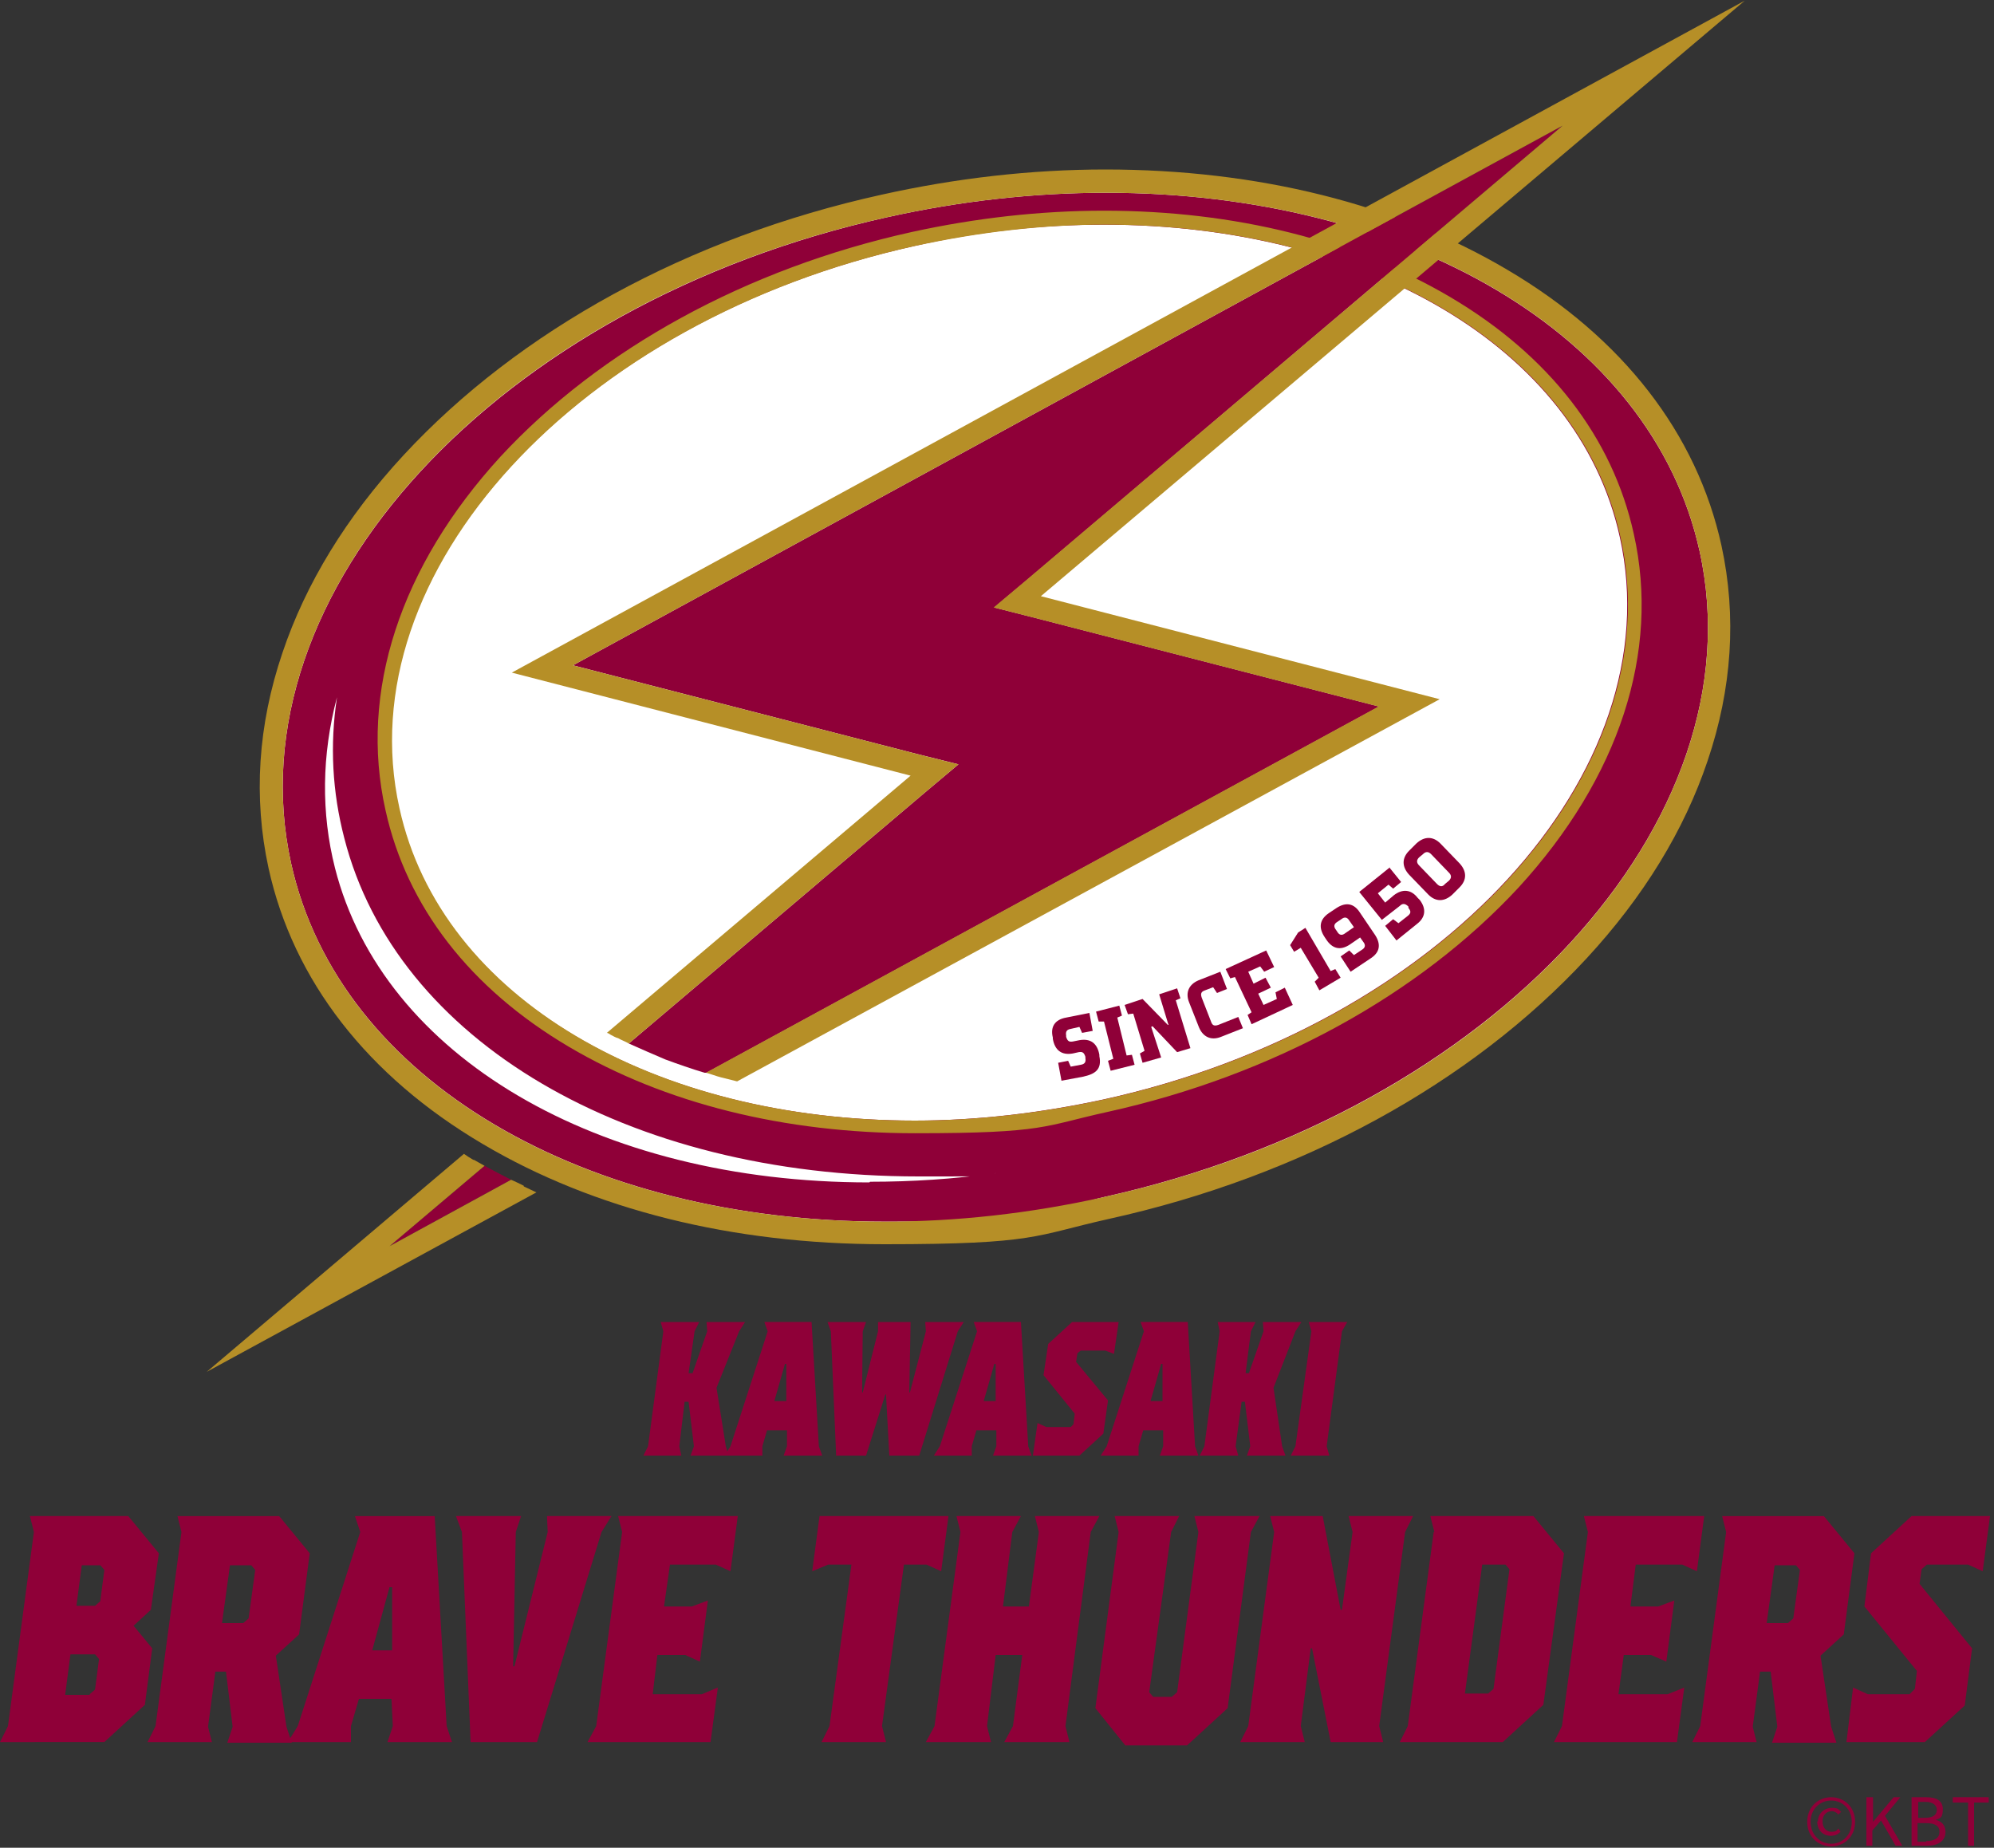
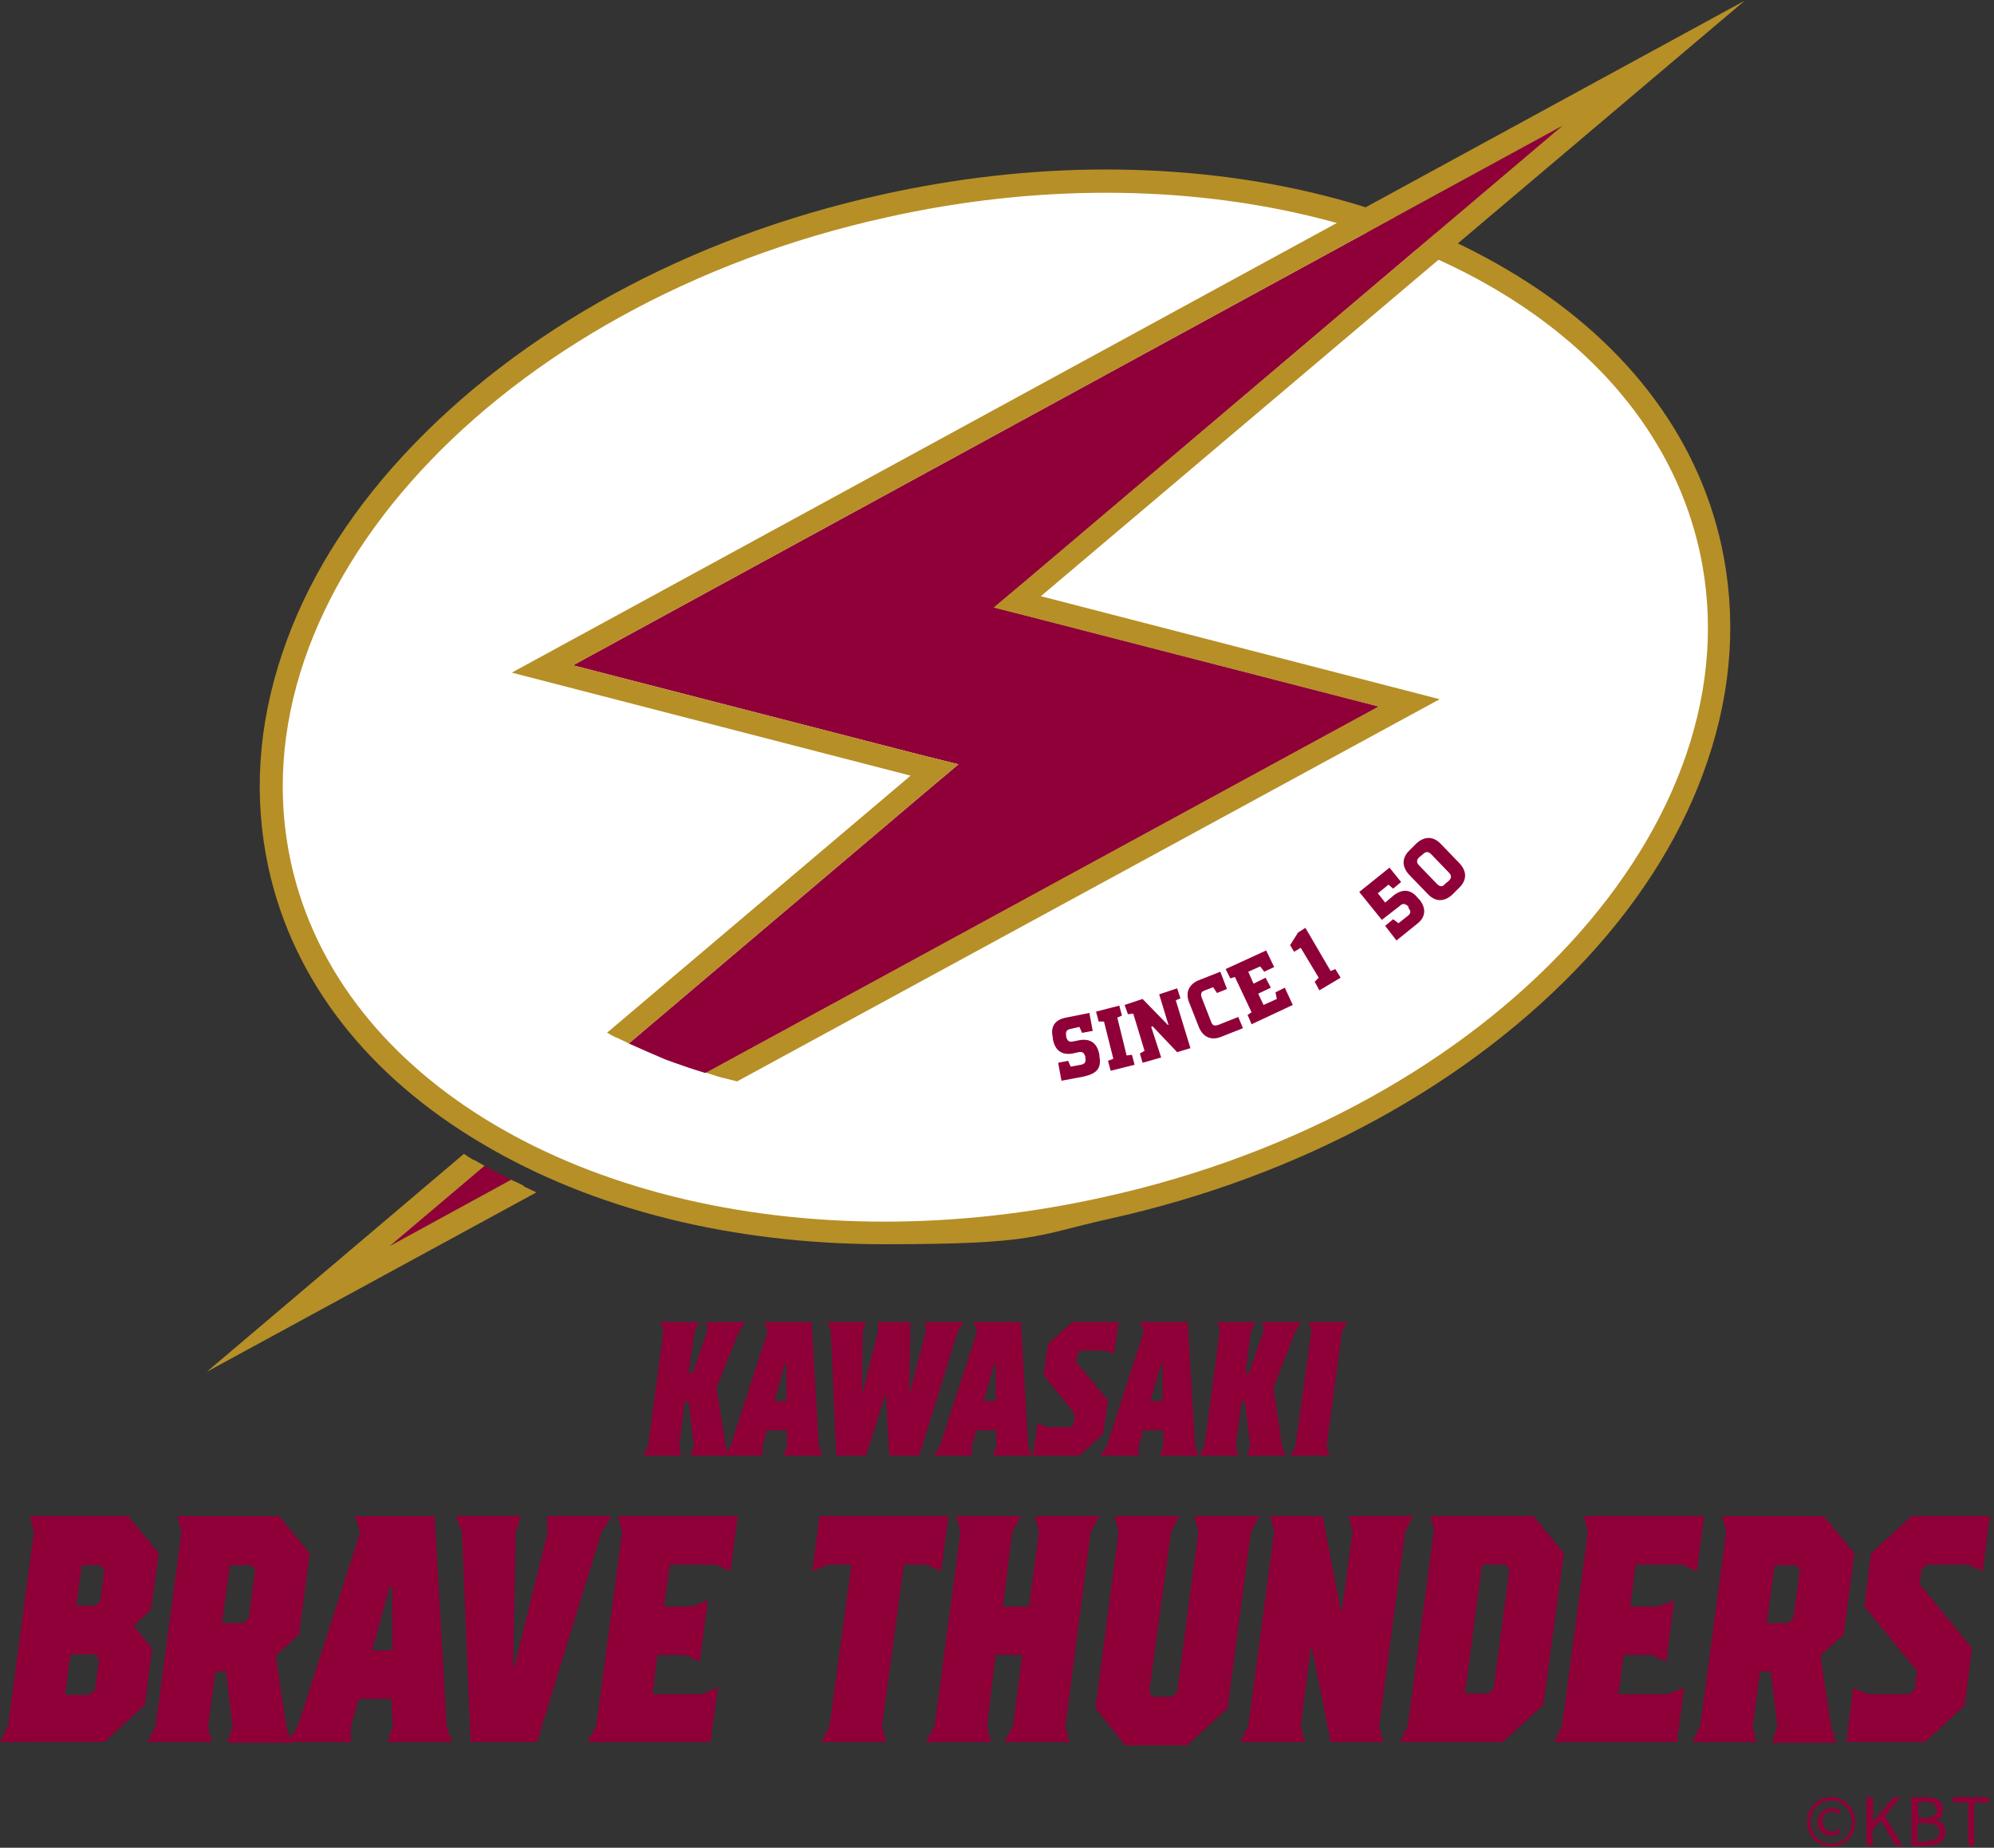
<svg xmlns="http://www.w3.org/2000/svg" id="_レイヤー_1" data-name="レイヤー_1" width="300" height="278" version="1.1" viewBox="0 0 300 278">
  <rect x="0" y="0" width="300" height="278" fill="#333333" stroke="none" />
  <defs>
    <style>
      .st0 {
        fill: #b68f27;
      }

      .st1 {
        fill: #fff;
      }

      .st2 {
        fill: #8f0038;
      }
    </style>
  </defs>
  <g>
    <path class="st1" d="M133.1,185.8c-22.7,0-43.3-5.1-59.8-14.9-17-10-27.8-24.1-31.5-40.6-2.3-10.3-1.6-21,2-31.6,3.5-10.2,9.5-20.1,17.9-29.2,17.2-18.7,42.5-32.4,71.2-38.8,11.1-2.5,22.4-3.7,33.4-3.7,22.7,0,43.3,5.2,59.8,14.9,17,10,27.8,24.1,31.5,40.6,2.3,10.3,1.6,21-2,31.6-3.5,10.2-9.5,20.1-17.9,29.2-17.2,18.7-42.5,32.4-71.2,38.8-11.1,2.5-22.4,3.7-33.4,3.7" />
    <polygon class="st2" points="99.8 200.3 99.4 198.9 105.2 198.9 104.5 200.3 103.6 206.6 104.2 206.6 106.4 200.3 106.3 198.9 112.1 198.9 111.2 200.3 107.8 208.8 109.2 217.6 109.6 219 103.9 219 104.4 217.6 103.6 210.9 103 210.9 102.2 217.6 102.5 219 96.8 219 97.5 217.6 99.8 200.3" />
    <path class="st2" d="M109,219l.9-1.4,5.6-17.3-.5-1.4h7.1l1.1,18.7.5,1.4h-5.8l.5-1.4v-2.4h-3l-.7,2.4v1.4c0,0-5.7,0-5.7,0ZM116.5,210.8h1.8v-5.6h-.2l-1.6,5.6Z" />
    <polygon class="st2" points="129.7 209.5 129.8 209.5 132.1 200.3 132.1 198.9 137 198.9 136.8 209.5 136.9 209.5 139.3 200.3 139.2 198.9 145 198.9 144.1 200.3 138.3 219 133.8 219 133.3 209.8 133.2 209.8 130.3 219 125.8 219 125 200.3 124.5 198.9 130.3 198.9 129.8 200.3 129.7 209.5" />
    <path class="st2" d="M140.5,219l.9-1.4,5.6-17.3-.5-1.4h7.1l1.1,18.7.5,1.4h-5.8l.5-1.4v-2.4h-3l-.7,2.4v1.4c0,0-5.7,0-5.7,0ZM148,210.8h1.8v-5.6h-.2l-1.6,5.6Z" />
    <polygon class="st2" points="162.6 203.2 162.1 203.6 161.9 204.9 166.7 210.7 166 215.7 162.4 219 155.4 219 156.1 214.1 157.4 214.7 161.1 214.7 161.5 214.3 161.7 212.7 157 206.9 157.7 202.2 161.3 198.9 168.3 198.9 167.6 203.7 166.3 203.2 162.6 203.2" />
    <path class="st2" d="M165.6,219l.9-1.4,5.6-17.3-.5-1.4h7.1l1.1,18.7.5,1.4h-5.8l.5-1.4v-2.4h-3l-.7,2.4v1.4c0,0-5.7,0-5.7,0ZM173.1,210.8h1.8v-5.6h-.2l-1.6,5.6Z" />
    <polygon class="st2" points="183.5 200.3 183.2 198.9 188.9 198.9 188.2 200.3 187.4 206.6 187.9 206.6 190.1 200.3 190 198.9 195.8 198.9 194.9 200.3 191.6 208.8 192.9 217.6 193.4 219 187.6 219 188.1 217.6 187.3 210.9 186.8 210.9 185.9 217.6 186.3 219 180.5 219 181.2 217.6 183.5 200.3" />
    <polygon class="st2" points="202.7 198.9 201.9 200.3 199.6 217.6 200 219 194.2 219 194.9 217.6 197.3 200.3 196.9 198.9 202.7 198.9" />
    <path class="st2" d="M5.1,230.5l-.6-2.4h14.8l4.6,5.6-1.2,8.5-2.6,2.4,2.8,3.4-1.1,8.5-6.1,5.6H0l1.2-2.4,3.9-29.2ZM13.5,254.9l.8-.7.6-4.6-.6-.7h-3.7l-.8,6.1h3.7ZM15.1,240.8l.6-4.6-.6-.7h-2.8l-.8,6.1h2.8l.8-.7Z" />
    <path class="st2" d="M31.9,262.1h-9.7l1.2-2.4,3.9-29.2-.6-2.4h15.3l4.6,5.6-1.6,12.2-3.5,3.2,1.6,10.7.8,2.4h-9.7l.8-2.4-1-8.3h-1.6l-1.1,8.3.6,2.4ZM33.4,244.2h3.2l.8-.7,1-7.3-.6-.7h-3.2l-1.2,8.7Z" />
    <path class="st2" d="M43.3,262.1l1.5-2.4,9.4-29.2-.8-2.4h12l1.8,31.6.8,2.4h-9.7l.8-2.4-.2-4.1h-4.9l-1.2,4.1v2.4c.1,0-9.6,0-9.6,0ZM56,248.3h3v-9.5h-.4l-2.6,9.5Z" />
    <polygon class="st2" points="92 228.1 90.5 230.5 80.8 262.1 70.8 262.1 69.5 230.5 68.6 228.1 78.4 228.1 77.6 230.5 77.2 250.7 77.4 250.7 82.4 230.5 82.3 228.1 92 228.1" />
    <polygon class="st2" points="98.9 249 98.2 254.9 105.6 254.9 108 253.9 106.9 262.1 88.4 262.1 89.7 259.7 93.6 230.5 93 228.1 111 228.1 109.9 236.4 107.7 235.4 100.8 235.4 99.9 241.7 104.1 241.7 106.5 240.8 105.3 250 103.1 249 98.9 249" />
    <polygon class="st2" points="123.6 262.1 124.8 259.7 128.1 235.4 124.6 235.4 122.2 236.4 123.3 228.1 142.7 228.1 141.6 236.4 139.4 235.4 136 235.4 132.7 259.7 133.3 262.1 123.6 262.1" />
    <polygon class="st2" points="139.3 262.1 140.6 259.7 144.5 230.5 143.9 228.1 153.6 228.1 152.3 230.5 150.9 241.7 154.8 241.7 156.3 230.5 155.7 228.1 165.4 228.1 164.1 230.5 160.3 259.7 160.9 262.1 151.1 262.1 152.4 259.7 153.8 249 149.8 249 148.5 259.7 149.1 262.1 139.3 262.1" />
    <polygon class="st2" points="184.7 257 178.6 262.6 169.3 262.6 164.8 257 168.3 230.5 167.7 228.1 177.4 228.1 176.2 230.5 172.9 254.6 173.5 255.3 176.3 255.3 177.1 254.6 180.3 230.5 179.7 228.1 189.5 228.1 188.2 230.5 184.7 257" />
    <polygon class="st2" points="207.5 259.7 208.1 262.1 200.2 262.1 197.4 248 197.2 248 195.7 259.7 196.3 262.1 186.6 262.1 187.8 259.7 191.7 230.5 191.1 228.1 199 228.1 201.7 242.2 201.9 242.2 203.5 230.5 202.9 228.1 212.6 228.1 211.4 230.5 207.5 259.7" />
    <path class="st2" d="M215.8,230.5l-.6-2.4h15.5l4.6,5.6-3.1,22.8-6.1,5.6h-15.5l1.2-2.4,3.9-29.2ZM226.5,235.4h-3.5l-2.6,19.4h3.5l.8-.7,2.4-18-.6-.7Z" />
    <polygon class="st2" points="244.3 249 243.5 254.9 250.9 254.9 253.4 253.9 252.3 262.1 233.8 262.1 235 259.7 238.9 230.5 238.3 228.1 256.4 228.1 255.3 236.4 253.1 235.4 246.1 235.4 245.3 241.7 249.5 241.7 251.9 240.8 250.7 250 248.4 249 244.3 249" />
    <path class="st2" d="M264.3,262.1h-9.7l1.2-2.4,3.9-29.2-.6-2.4h15.3l4.6,5.6-1.6,12.2-3.5,3.2,1.6,10.7.8,2.4h-9.7l.8-2.4-1-8.3h-1.6l-1.1,8.3.6,2.4ZM265.8,244.2h3.2l.8-.7,1-7.3-.6-.7h-3.2l-1.2,8.7Z" />
    <polygon class="st2" points="289.9 235.4 289.1 236.1 288.8 238.3 296.7 248 295.6 256.6 289.6 262.1 277.8 262.1 278.8 253.9 281 254.9 287.3 254.9 288.1 254.1 288.4 251.4 280.5 241.7 281.5 233.7 287.6 228.1 299.4 228.1 298.3 236.4 296.1 235.4 289.9 235.4" />
-     <path class="st2" d="M255.7,82.9c-7.3-32.9-44.5-53.9-89.3-53.9-10.7,0-21.8,1.2-33,3.7-58.5,13-98.6,56.5-89.6,97.2,7.3,32.9,44.5,53.9,89.3,53.9s21.8-1.2,33-3.7c58.5-13,98.6-56.5,89.6-97.2M130.8,177.9c-40.9,0-73.2-19-80.4-47.3-2.1-8.3-2-17,.3-25.7-1.1,7.2-.7,14.3,1.1,21.2,7.8,30.5,42.5,50.9,86.4,50.9s7.8-.2,11.7-.5c-6.4.9-12.7,1.3-19,1.3M166.1,165.4c-9.7,2.1-19.3,3.2-28.5,3.2-39,0-71.3-18.3-77.6-47-7.9-35.5,26.9-73.4,77.6-84.6,9.7-2.2,19.3-3.2,28.5-3.2,39,0,71.3,18.3,77.6,47,7.9,35.5-26.9,73.4-77.6,84.6" />
    <path class="st2" d="M161,160.5l1.6-.3c.6-.1.8-.4.7-1v-.2c-.2-.6-.4-.8-1-.7l-.9.2c-1.7.3-2.7-.5-3-2.2v-.2c-.4-1.6.3-2.7,2-3l3.5-.7.5,2.7-1.6.3-.4-.9-1.3.3c-.6.1-.8.4-.7,1v.2c.2.6.4.8,1,.7l1-.2c1.7-.3,2.7.5,3,2.2v.2c.4,2-.6,2.7-2.5,3.1l-3.2.6-.5-2.7,1.5-.3.4.9Z" />
    <polygon class="st2" points="169.5 158.8 170.3 158.7 170.7 160.2 167.1 161.1 166.7 159.6 167.5 159.3 166.1 153.7 165.3 153.7 164.9 152.2 168.4 151.3 168.8 152.8 168.1 153.1 169.5 158.8" />
    <polygon class="st2" points="177.1 148.7 177.6 150.2 176.9 150.5 179.1 157.7 177.1 158.3 173.4 154.4 173.2 154.5 174.7 159.1 171.9 159.9 171.5 158.5 172.2 158.1 170.5 152.5 169.7 152.6 169.2 151.2 171.9 150.3 175.7 154.2 175.8 154.2 174.4 149.6 177.1 148.7" />
    <path class="st2" d="M182.6,148.5l-1.3.5c-.6.2-.7.5-.5,1.1l1.4,3.6c.2.6.5.7,1.1.5l3-1.2.7,1.7-3.3,1.3c-1.5.6-2.7,0-3.3-1.4l-1.5-3.8c-.6-1.5,0-2.7,1.4-3.3l3.3-1.3,1,2.6-1.5.6-.6-.9Z" />
    <polygon class="st2" points="189.6 145.4 187.8 146.2 188.6 148 190.4 147.1 191.2 148.6 189.3 149.5 190.1 151.2 192.1 150.3 191.9 149.3 193.3 148.6 194.5 151.2 188.3 154.1 187.7 152.7 188.3 152.3 185.8 147 185.1 147.2 184.4 145.8 190.5 143 191.7 145.5 190.2 146.2 189.6 145.4" />
    <polygon class="st2" points="198.4 147.1 195.7 142.6 194.7 143.2 194.1 142.2 195.3 140.3 196.4 139.6 200.2 146.1 200.9 145.8 201.7 147.1 198.5 149 197.8 147.7 198.4 147.1" />
-     <path class="st2" d="M204.7,141l-1.6,1.1c-1.5,1-2.7.6-3.6-.8l-.2-.3c-1-1.5-.7-2.7.6-3.6l1.2-.8c1.4-.9,2.6-.7,3.5.7l2.3,3.4c.9,1.4.7,2.6-.7,3.5l-3,2-1.5-2.3,1.3-.9.7.7,1.2-.8c.5-.3.6-.7.2-1.2l-.5-.7ZM203.7,139.5l-.7-1c-.3-.5-.7-.6-1.2-.2l-.6.4c-.5.3-.6.7-.2,1.2l.2.3c.3.5.7.6,1.2.2l1.3-.9Z" />
    <path class="st2" d="M209.1,130.6l1.7,2.1-1.2,1-.7-.6-1.6,1.3,1.1,1.4,1.3-1.1c1.3-1,2.6-.9,3.6.4l.3.3c1,1.3.9,2.6-.4,3.6l-3.1,2.5-1.7-2.2,1.2-1,.8.6,1.4-1.1c.5-.4.5-.7.1-1.2v-.2c-.5-.5-.9-.5-1.3-.1l-2.7,2.1-3.4-4.2,4.6-3.7Z" />
    <path class="st2" d="M219.6,129.9c1.1,1.2,1.1,2.5,0,3.6l-1.1,1.1c-1.2,1.1-2.5,1.1-3.6,0l-2.9-3c-1.1-1.2-1.1-2.5,0-3.6l1.1-1.1c1.2-1.1,2.5-1.1,3.6,0l2.9,3ZM216.2,133c.4.4.8.5,1.2,0l.6-.5c.4-.4.4-.8,0-1.2l-2.7-2.8c-.4-.4-.8-.4-1.2,0l-.6.5c-.4.4-.4.8,0,1.2l2.7,2.8Z" />
    <path class="st0" d="M166.3,25.5c-11.1,0-22.5,1.3-33.7,3.8-29,6.4-54.5,20.4-71.9,39.2-8.6,9.3-14.7,19.3-18.2,29.7-3.7,10.9-4.4,21.8-2.1,32.4,3.7,16.9,14.9,31.3,32.2,41.5,16.7,9.9,37.6,15.1,60.5,15.1s22.5-1.3,33.7-3.8c29-6.4,54.5-20.4,71.9-39.2,8.6-9.3,14.7-19.3,18.2-29.7,3.7-10.9,4.4-21.8,2.1-32.4-3.7-16.9-14.9-31.3-32.2-41.5-16.7-9.9-37.6-15.1-60.5-15.1M255.7,82.9c9,40.7-31.1,84.3-89.6,97.2-11.2,2.5-22.3,3.7-33,3.7-44.9,0-82-21-89.3-53.9-9-40.7,31.1-84.3,89.6-97.2,11.2-2.5,22.3-3.7,33-3.7,44.9,0,82,21,89.3,53.9" />
-     <path class="st0" d="M166.1,31.7c-9.6,0-19.3,1.1-28.9,3.2-24.9,5.5-46.9,17.6-61.9,33.8-15.1,16.5-21.3,35.4-17.3,53.2,3.2,14.5,12.7,26.8,27.6,35.6,14.4,8.5,32.4,13,52.1,13s19.3-1.1,28.9-3.2c24.9-5.5,46.9-17.6,61.9-33.8,15.1-16.5,21.3-35.4,17.3-53.2-3.2-14.5-12.7-26.8-27.6-35.6-14.4-8.5-32.4-13-52.1-13M243.8,80.8c7.9,35.5-26.9,73.4-77.6,84.6-9.7,2.1-19.3,3.2-28.5,3.2-39,0-71.3-18.3-77.6-47-7.9-35.5,26.9-73.4,77.6-84.6,9.7-2.1,19.3-3.2,28.5-3.2,39,0,71.3,18.3,77.6,47" />
    <path class="st2" d="M106,161.4c0,0,.2,0,.3,0l101.2-55.1-51.6-13.3-6.3-1.6,5-4.2L235.1,18.9,86.2,100.1l51.6,13.3,6.4,1.6-5,4.2-44.6,37.8c1.8.8,3.6,1.6,5.5,2.4,1.9.7,3.9,1.4,5.9,2" />
    <path class="st2" d="M76.9,177.5c-1.4-.7-2.7-1.4-4-2.1l-14.3,12.1,18.3-10Z" />
    <path class="st0" d="M262.5.1L77,101.2l60,15.5-45.7,38.7c.2,0,.4.2.6.3.4.2.7.4,1.1.5.5.3,1.1.5,1.6.8,0,0,0,0,0,0l44.6-37.8,5-4.2-6.4-1.6-51.6-13.3L235.1,18.9l-80.6,68.3-5,4.2,6.3,1.6,51.6,13.3-101.2,55.1c.8.2,1.5.5,2.3.7.8.2,1.6.4,2.4.6l105.7-57.5-60-15.5L262.5.1Z" />
    <path class="st0" d="M78.8,178.4c-.6-.3-1.2-.6-1.9-.9l-18.3,10,14.3-12.1c-.5-.3-1.1-.6-1.6-.9,0,0,0,0-.1,0-.5-.3-1-.6-1.4-.9l-38.7,32.8,49.6-27c-.6-.3-1.3-.6-1.9-.9" />
  </g>
  <g>
    <path class="st2" d="M271.9,274.1c0-2.3,1.7-3.7,3.6-3.7s3.6,1.4,3.6,3.7-1.7,3.7-3.6,3.7-3.6-1.4-3.6-3.7ZM278.6,274.1c0-1.9-1.4-3.2-3.1-3.2s-3.1,1.3-3.1,3.2,1.4,3.3,3.1,3.3,3.1-1.3,3.1-3.3ZM273.5,274.1c0-1.3,1-2.1,2.1-2.1s1,.3,1.4.6l-.4.4c-.3-.3-.6-.5-1-.5-.8,0-1.4.6-1.4,1.5s.5,1.6,1.3,1.6.8-.2,1.1-.5l.3.5c-.4.4-.8.6-1.5.6-1.1,0-2-.8-2-2.2Z" />
    <path class="st2" d="M280.9,270.4h.9v3.7h0l3.1-3.7h1l-2.3,2.8,2.6,4.5h-1l-2.2-3.8-1.3,1.5v2.3h-.9v-7.3Z" />
    <path class="st2" d="M287.6,270.4h2.2c1.5,0,2.5.5,2.5,1.8s-.4,1.4-1.1,1.6h0c.9.2,1.5.8,1.5,1.8,0,1.4-1.1,2.1-2.8,2.1h-2.3v-7.3ZM289.6,273.5c1.3,0,1.8-.5,1.8-1.2s-.6-1.2-1.7-1.2h-1.1v2.4h1.1ZM289.8,277c1.3,0,2-.5,2-1.4s-.7-1.3-2-1.3h-1.3v2.8h1.3Z" />
    <path class="st2" d="M296,271.2h-2.2v-.8h5.4v.8h-2.2v6.5h-.9v-6.5Z" />
  </g>
</svg>